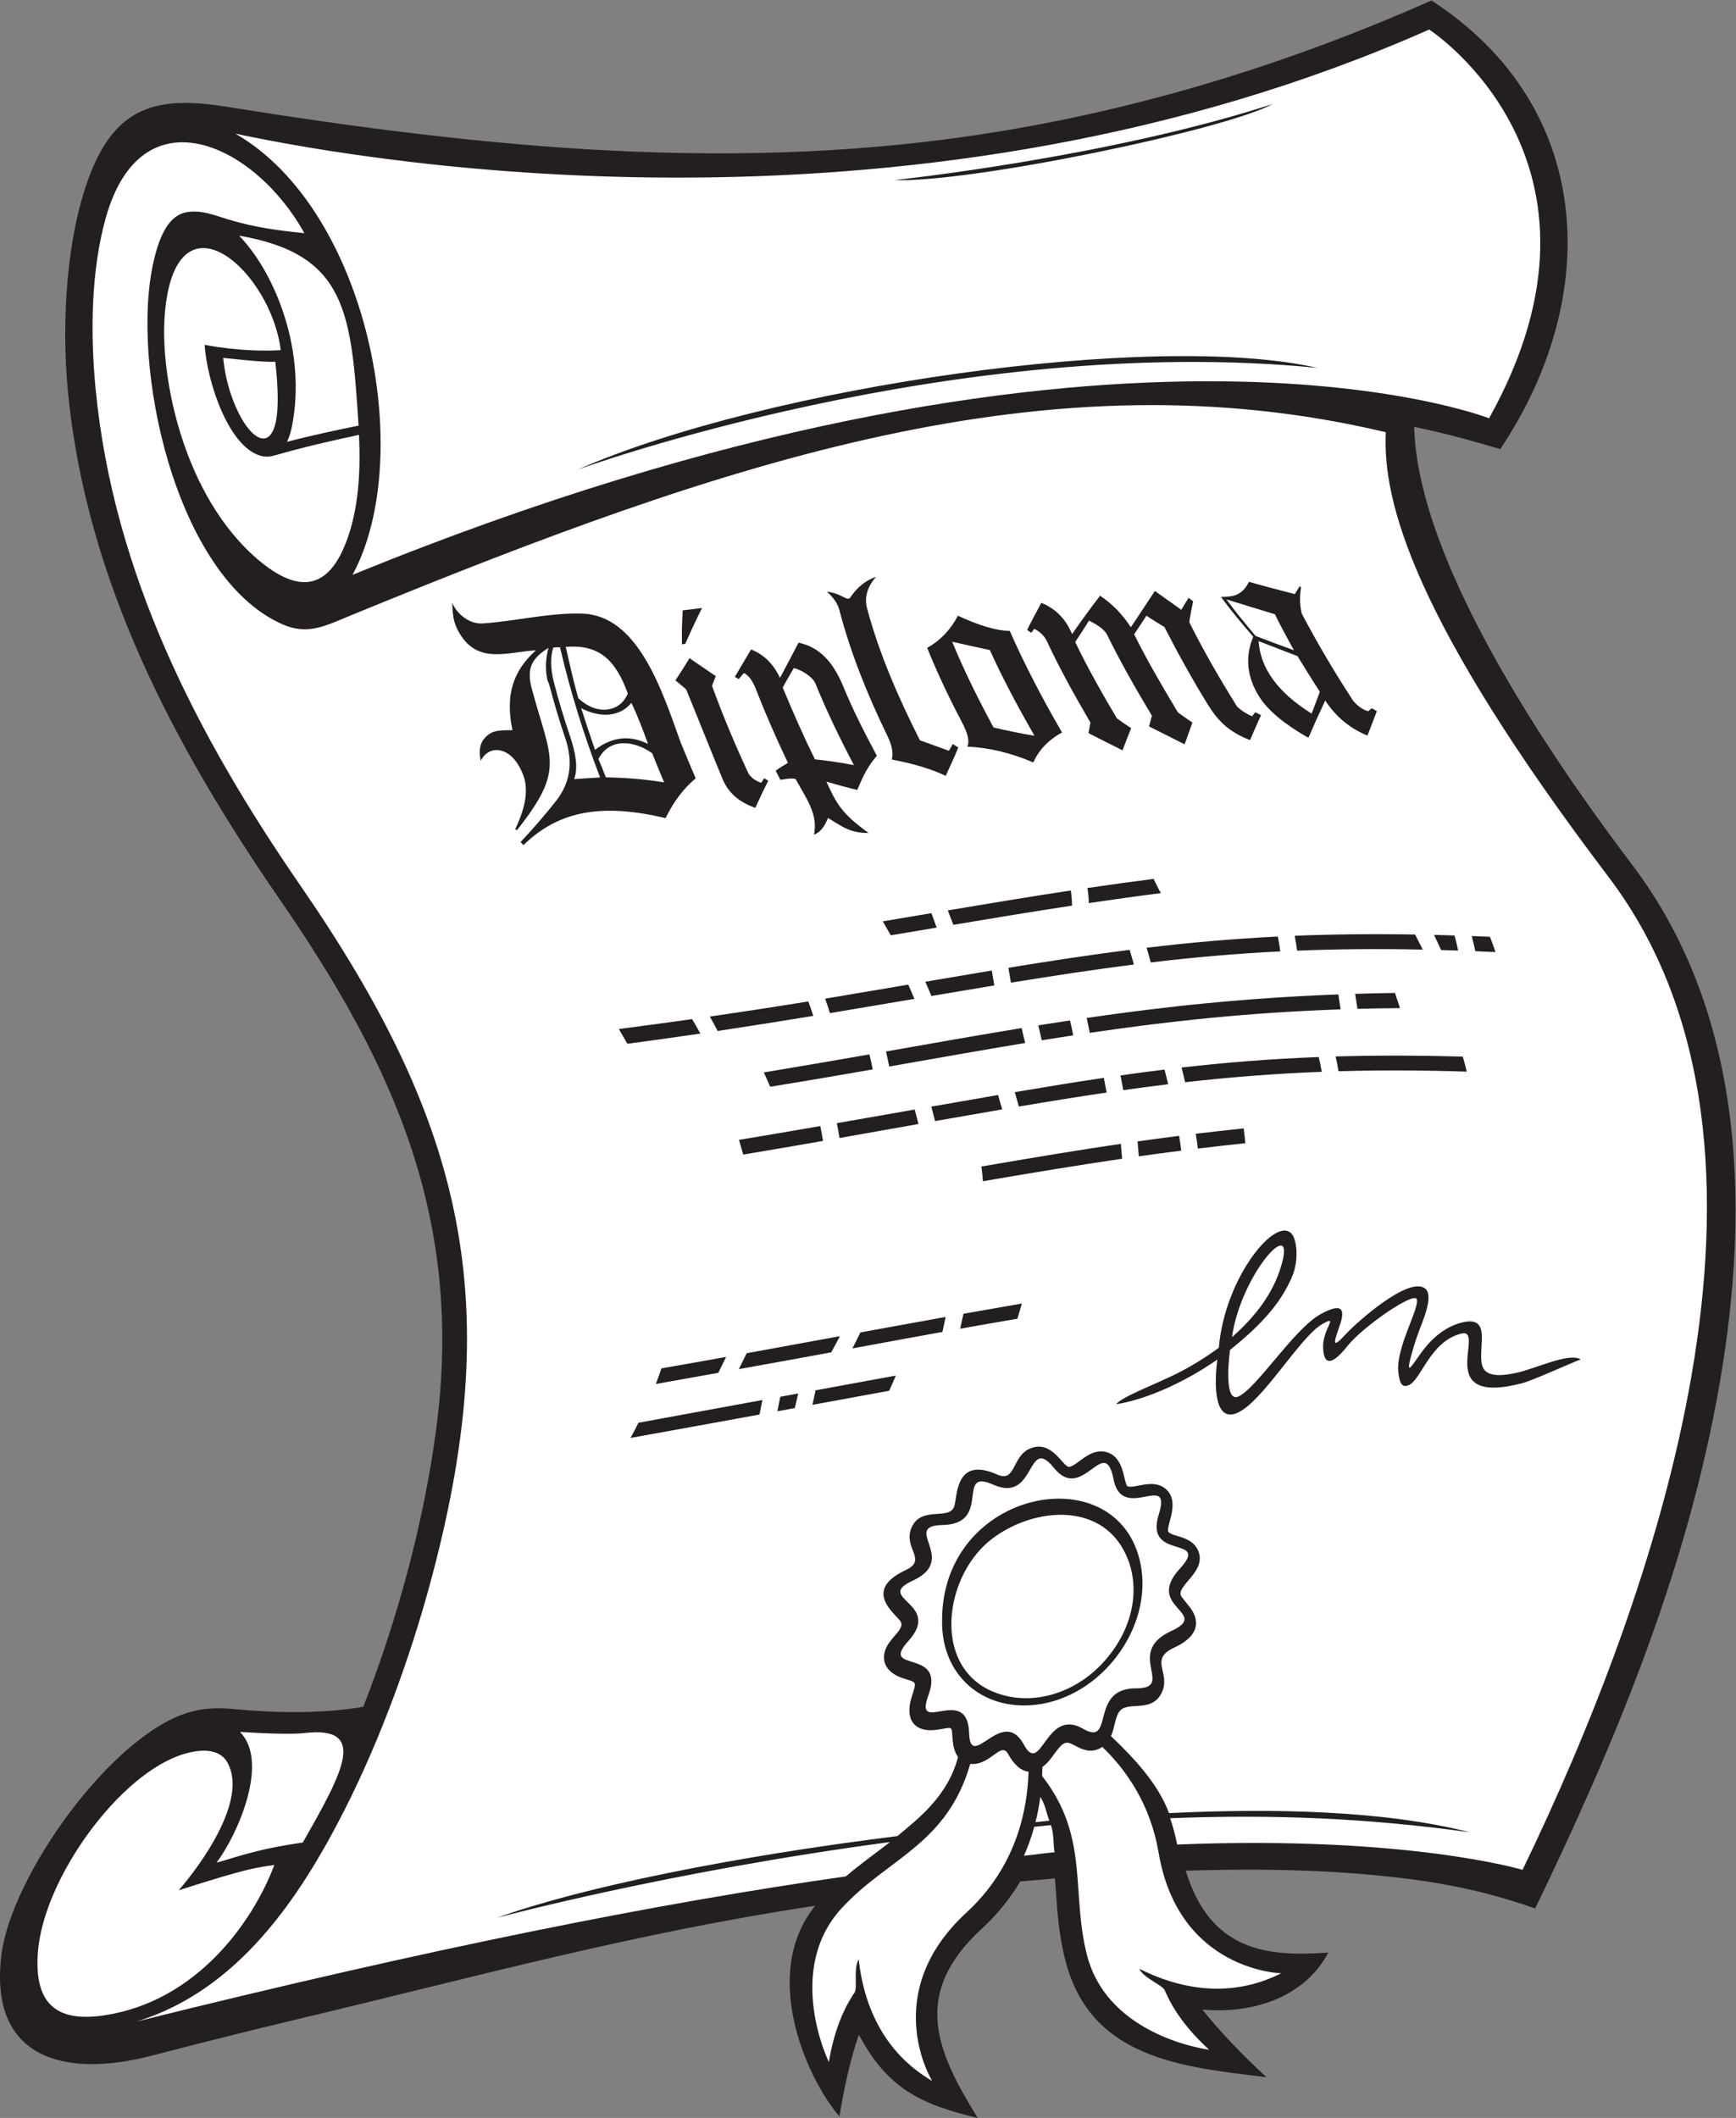
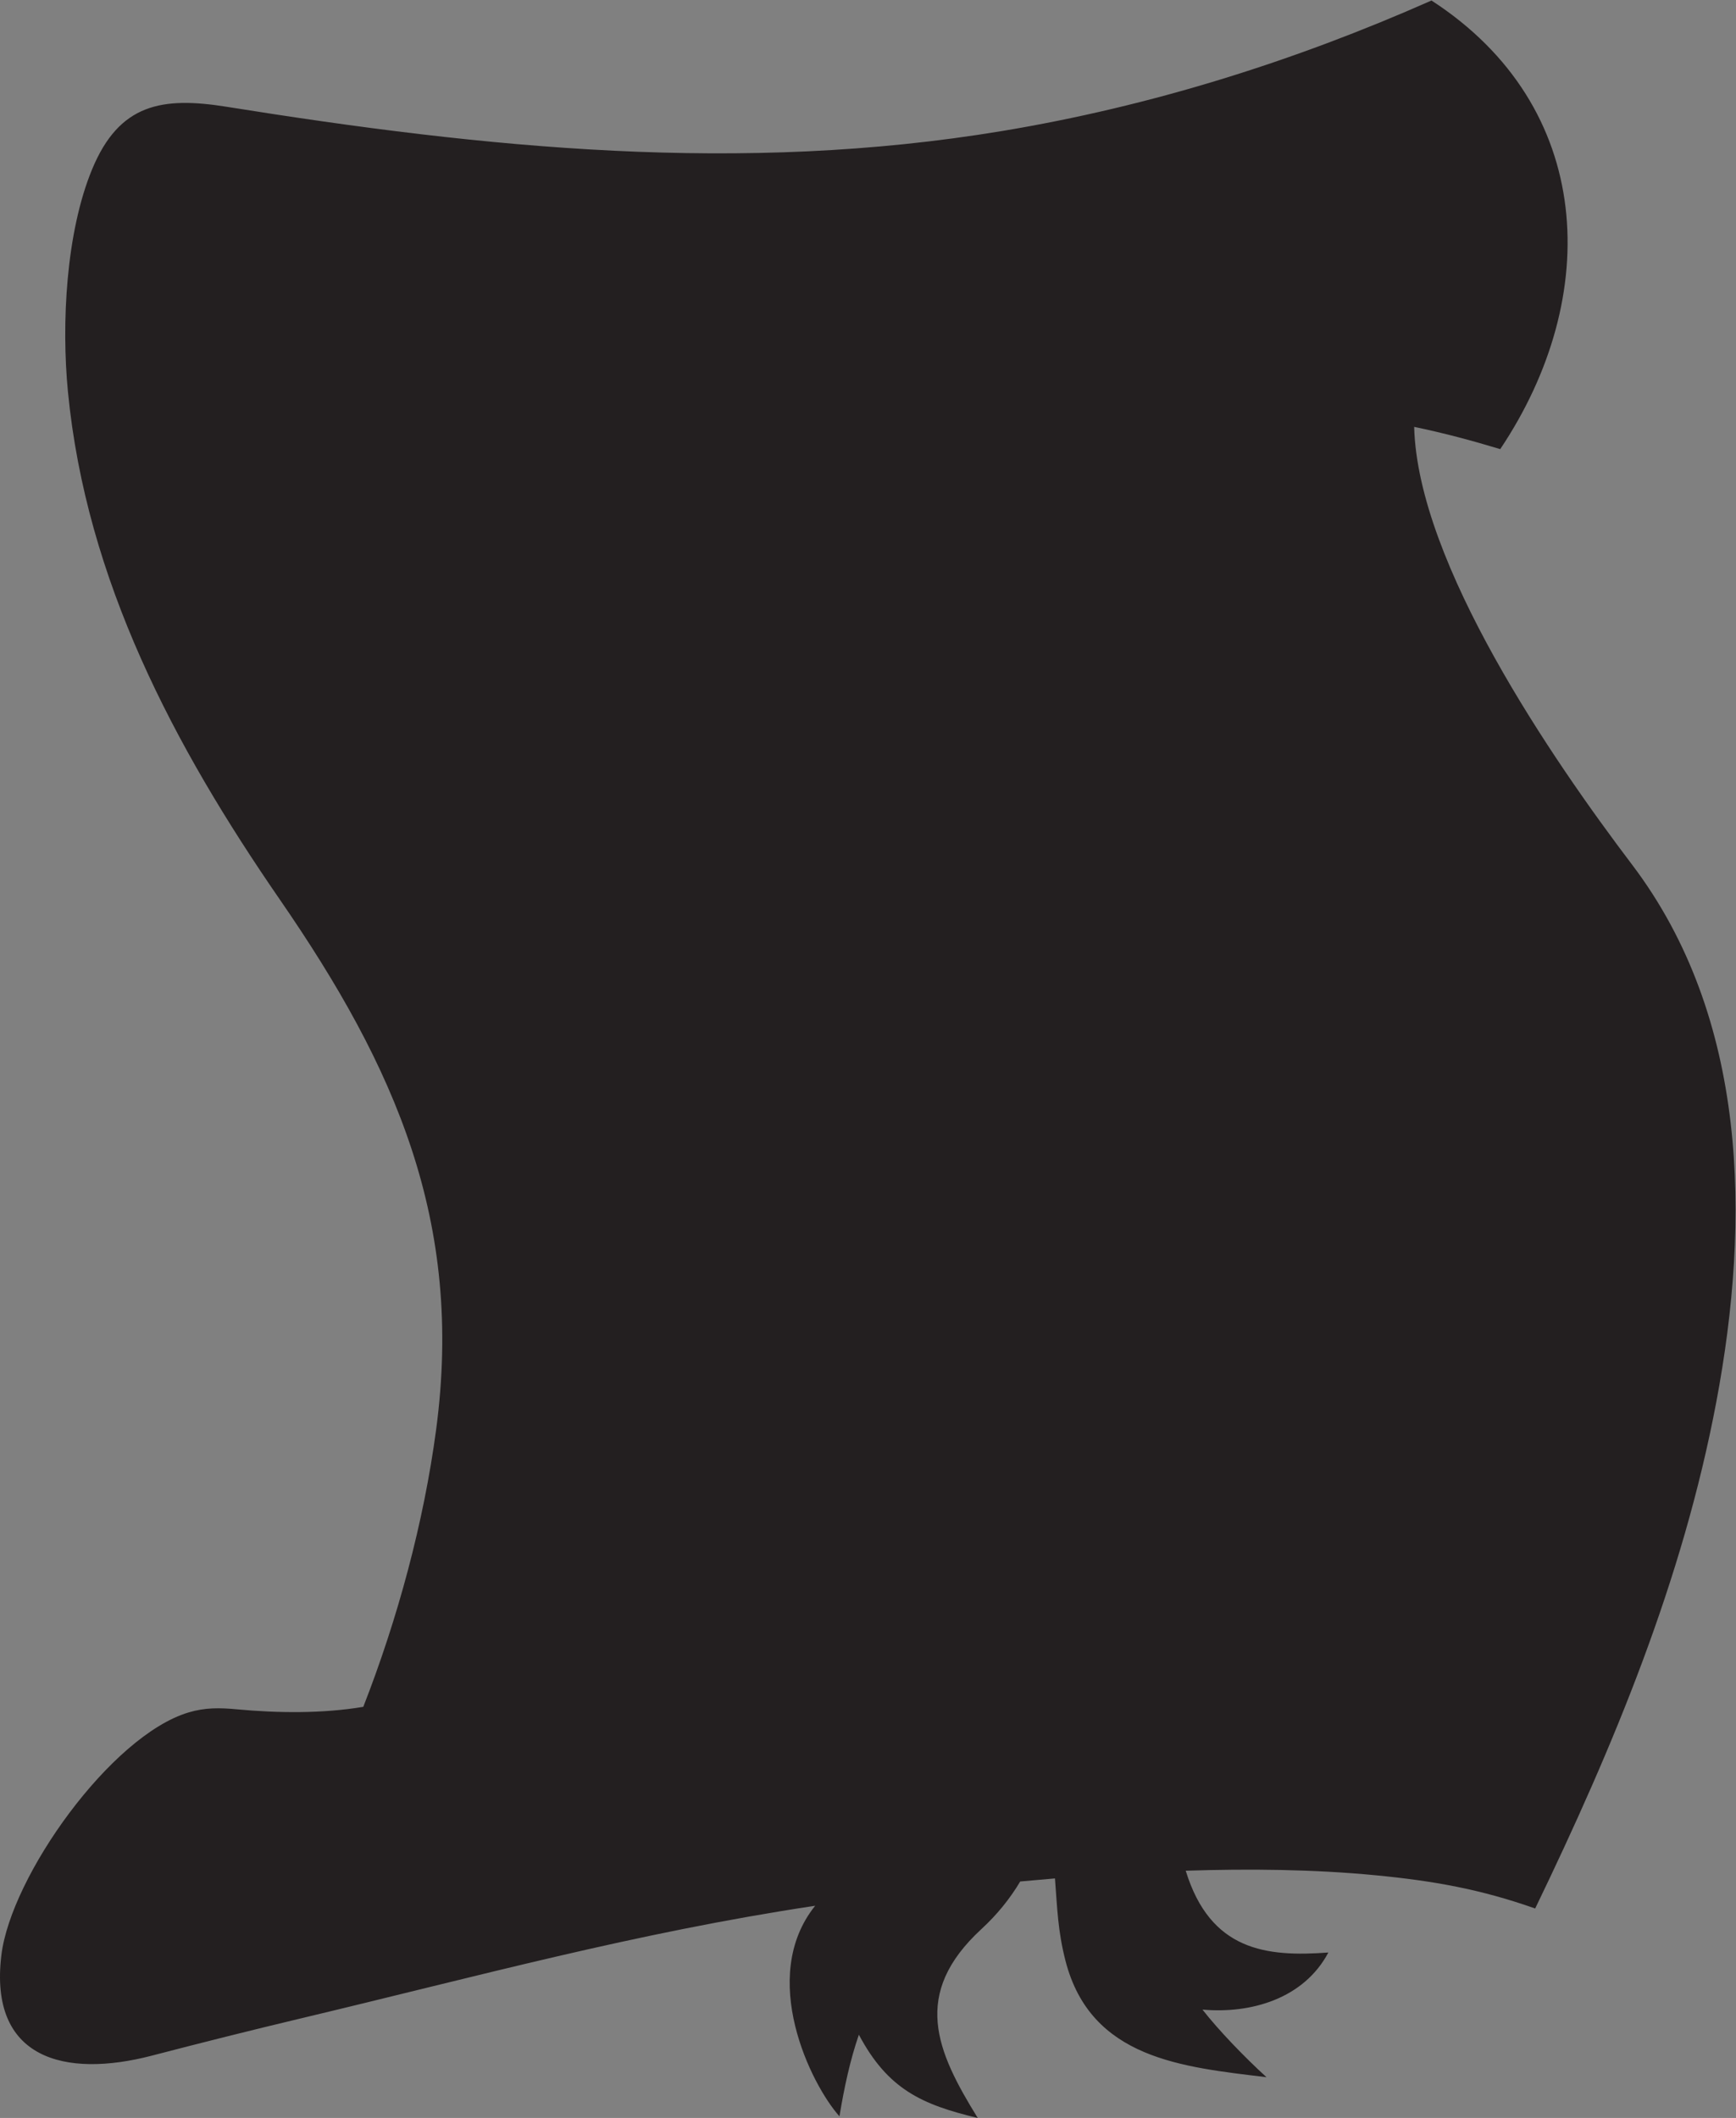
<svg xmlns="http://www.w3.org/2000/svg" viewBox="0 0 549.04 669.6" height="669.6" width="549.04" xml:space="preserve" id="svg2" version="1.1">
  <rect x="0" y="0" width="549.04" height="669.6" fill="#808080" stroke="none" />
  <defs id="defs6" />
  <g transform="matrix(1.333,0,0,-1.333,0,669.6)" id="g10">
    <g transform="scale(0.1)" id="g12">
      <path id="path14" style="fill:#231f20;fill-opacity:1;fill-rule:evenodd;stroke:none" d="m 3355.25,4010.84 c 8.3,-324.64 329.42,-790.92 516.79,-1038.03 275.51,-363.35 281.68,-842.17 200,-1274.95 -79.77,-422.66 -243.48,-815.731 -429.7,-1201.036 -129.23,45.649 -241.61,65.586 -377.87,78.723 -149.03,14.375 -301.61,15.683 -451.24,10.879 58.48,-190.031 190.89,-204.922 338.44,-193.992 -58.2,-109.668 -183.86,-145.704 -298.69,-135.403 38.74,-49.57 99.69,-112.722 151.9,-160.344 -198.57,24.203 -416.89,42.992 -476.93,276.132 -18.22,70.774 -19.47,124.922 -24.97,195.317 -27.48,-2.258 -54.95,-4.68 -82.41,-7.231 -24.89,-41.785 -55.77,-79.441 -91.61,-112.429 C 2161.3,294.148 2221.8,158.406 2319.8,0 2186.89,31.777 2106.46,68.137 2037.75,197.488 2017.27,138.02 2003.2,73.652 1991.69,3.938 1924.22,78.965 1798.16,333.945 1934.08,503.313 1507.32,439.07 1133.89,336.191 716.926,236.914 597.766,208.547 478.945,178.75 360.414,147.859 152.992,93.809 -26.703,140.398 3.285,386.328 26.098,573.367 262.777,906.465 447.094,961.73 c 39.82,11.942 74.363,11.29 115.176,7.458 96.339,-9.043 203.515,-10.321 299.679,5.941 81.332,208.081 143.401,436.591 172.851,657.711 65.54,492.15 -96.101,858.6 -370.894,1256.95 -251.148,364.05 -459.441,757.64 -502.746,1204.68 -15.601,161.09 -4.777,377.32 57.535,527.62 64.481,155.51 166.114,172.39 319.153,147.89 615.142,-98.48 1220.412,-160.27 1839.932,-57.44 351.97,58.41 692.65,165.19 1018.58,309.5 387.72,-251.25 405.96,-701.42 163.12,-1063.98 -69.89,21.04 -132.62,37.81 -204.23,52.78 v 0" />
-       <path id="path16" style="fill:#ffffff;fill-opacity:1;fill-rule:evenodd;stroke:none" d="m 650.891,600.051 c -39.618,-5.949 -57.821,-5.727 -226.832,-60.024 52.914,61.106 163.769,213.332 116.187,301.938 -14.82,27.605 -49.34,37.644 -104.223,21.199 C 284.613,817.773 103.953,569.883 90.051,394.414 80.531,274.363 130.16,225.754 247.359,243.406 466.02,276.34 599.488,463.691 650.891,600.051 Z M 529.473,4174.36 c 11.371,-114.11 71.871,-209.88 105.859,-188.02 24.047,15.47 29.098,79.3 17.809,178.89 -27.95,-1.06 -75.258,4.26 -123.668,9.13 z m 322.172,-182.52 c 5.203,-101.64 -3.899,-194.79 -36.512,-269.15 -46.176,-105.29 -117.906,-98.34 -201.379,-28.02 -89.77,75.62 -150.195,186.47 -185.883,301.69 -25.824,83.38 -48.359,204.9 -34.023,308.75 36.535,264.71 249.668,71.63 272.203,-112.34 -93.805,-5.53 -180.59,12.67 -180.59,12.67 5.656,-88.05 58.387,-248.35 137.836,-264.35 10.277,-2.07 20.664,-0.23 30.828,2.7 65.676,18.89 130.539,33.77 197.52,48.05 v 0" />
-       <path id="path18" style="fill:#ffffff;fill-opacity:1;fill-rule:evenodd;stroke:none" d="m 558.418,4706.3 c 341.664,-72.82 1625.942,-287.25 2832.472,246.89 0,0 482.21,-312.65 142.05,-921.96 0,0 -910.68,357.75 -2696.424,-371.25 152.175,282.07 36.535,865.47 -278.098,1046.32 z m 1213.112,-2892.56 -18.56,-37.72 c 73.44,13.21 146.43,26.42 219.14,39.82 6.19,11.07 13.46,24.39 20.6,38.31 -73.68,-13.52 -147.36,-27.05 -221.18,-40.41 z m 514.39,93.62 c -2.77,-12.15 -5.43,-24.2 -7.83,-35.5 45.09,8.04 90.31,15.97 135.72,23.7 3.82,11.67 7.1,23.96 10.65,36.04 -46.27,-7.94 -92.44,-16.03 -138.54,-24.24 z m -400.09,-223.68 c 2.85,11.75 5.56,23.4 8.02,34.59 l -42.58,-7.78 c -1.58,-7.92 -4.02,-20.12 -6.95,-34.4 l 41.51,7.59 z m -83.92,-15.34 c 2.63,12.75 5.05,24.65 7.02,34.41 -97.43,-17.81 -195.43,-35.72 -294.19,-53.86 -5.74,-11.67 -12.02,-24.17 -18.85,-36.05 102.49,18.42 204.44,36.95 306.02,55.5 z m -97.71,98.93 18.53,37.68 c -51.01,-9.16 -102.11,-18.22 -153.33,-27.11 -4.37,-12.91 -8.75,-24.78 -13.39,-37.08 49.63,8.88 99.02,17.7 148.19,26.51 z m 230.84,-41.46 c -2.07,-10.31 -4.67,-22.18 -7.48,-34.48 l 182.1,33.4 c 5.18,11.66 10.93,23.95 15.85,36.03 -63.31,-11.66 -126.79,-23.29 -190.47,-34.95 z m 300.98,138.5 c 2.29,11.07 4.91,23.2 7.63,35.5 -67.54,-12.1 -134.96,-24.41 -202.36,-36.75 -5.93,-12.75 -12.44,-25.68 -18.87,-37.92 71.19,13.15 142.28,26.3 213.6,39.17 z m -551.82,747.96 c 6.37,-11.26 12.75,-22.98 18.44,-34.23 75.64,11.38 151.22,23.39 226.93,35.82 -3.53,11.39 -7.52,23.27 -11.8,34.25 -77.75,-12.63 -155.64,-24.56 -233.57,-35.84 z m 511.24,82.61 14.51,-33.86 c 51.59,8.76 101.12,17.13 149.12,25.07 l -5.89,35.37 c -50.68,-8.4 -103.04,-17.28 -157.74,-26.58 z m 26.92,128.3 c -4.06,11.33 -8.28,22.99 -12.48,34.32 -38.36,-6.48 -76.77,-12.96 -115.26,-19.4 6.29,-11.04 12.31,-22.08 18.86,-33.12 36.33,6.03 72.61,12.11 108.88,18.2 z m 26.41,40.86 c 4.67,-11.81 9.11,-23.45 13.13,-34.24 93.74,15.7 187.4,31.23 281.51,45.57 0.11,12.58 -1,24.63 -2.86,35.86 -97.59,-14.76 -194.6,-30.84 -291.78,-47.19 z m 143.8,-136.11 5.89,-35.37 c 101.94,16.63 197.44,31.17 291.79,43.12 -3.25,12.07 -6.75,23.98 -10.07,34.79 -93.14,-11.83 -187.29,-26.16 -287.61,-42.54 z m 70.85,-136.57 8.36,-35.35 c 24.89,4.01 49.74,7.93 74.58,11.72 -2.11,11.25 -4.84,23.46 -7.73,35.34 -25.04,-3.79 -50.08,-7.69 -75.21,-11.71 z m 116.62,325.77 c 1.89,-11.31 3.09,-23.29 3.29,-35.75 56.77,8.42 113.71,16.37 170.97,23.6 -6.28,10.84 -11.75,22.71 -17.22,33.75 -52.62,-6.68 -104.92,-13.93 -157.04,-21.6 z m 140.37,-141.7 c 3.43,-11.3 6.81,-23.09 9.88,-34.82 100.69,11.98 200.98,20.92 307.37,26.19 -1.5,11.45 -3.43,23.73 -5.88,35.23 -108.02,-5.37 -209.56,-14.44 -311.37,-26.6 z m 681.84,30.52 c 5.97,-12.07 11.75,-24.31 16.77,-35.91 13.41,-0.37 26.94,-0.79 40.64,-1.25 -2.62,11.92 -5.49,24.13 -8.6,35.81 -16.49,0.52 -32.75,0.97 -48.81,1.35 z M 3180.68,2629.3 c -1.75,12.24 -3.56,24.44 -5.33,35.46 -220.79,-8.37 -409.76,-28.49 -597.22,-55.83 2.58,-11.16 5.22,-23.43 7.35,-35.32 187.62,27.66 377.32,48.19 595.2,55.69 z m -748.43,-79.75 -8.36,35.41 c -103.55,-16.97 -209.16,-35.72 -321.77,-55.51 2.64,-11.54 5.31,-23.85 7.67,-35.73 111.99,19.64 218,38.58 322.46,55.83 z m -446.71,-190.14 c 2.08,-10.47 4.3,-22.55 6.26,-35.23 62.55,11.02 125.02,22.17 187.37,33.2 l -8.94,34.38 c -61.42,-10.74 -123.04,-21.59 -184.69,-32.35 z m 422.1,73.58 9.76,-34.14 c 72.07,12.17 140.9,23.29 208.14,33.17 l -6.58,34.86 c -67.85,-10.06 -137.61,-21.4 -211.32,-33.89 z m 395.72,58.32 c 2.65,-10.33 5.5,-21.86 8.57,-34.83 105.71,11.98 211.39,20.43 324.02,24.72 -1.99,11.69 -4.38,23.98 -7.14,35.07 -114.01,-4.34 -219.71,-12.84 -325.45,-24.96 z m 365.45,26.3 c 2.71,-11.54 5.03,-23.54 6.97,-35.08 94.8,2.74 194.91,2.56 304.33,-0.9 -3.01,12.08 -6.02,23.96 -9.57,35.63 -109.45,3.03 -208.58,3.05 -301.73,0.35 z m -331.75,-183.35 c 1.96,-12.03 3.67,-23.8 5.03,-35.1 36.79,4.47 74.19,8.68 112.52,12.66 -0.82,11.27 -2.46,23.55 -3.83,35.22 -39.19,-4.07 -76.93,-8.33 -113.72,-12.78 z m -174.76,-59.21 -2.91,35.34 c -107.21,-15.76 -212.87,-33.57 -330.84,-53.77 1.36,-11.87 2.73,-23.55 3.55,-35 114.99,19.75 222.15,37.61 330.2,53.43 z m -284.53,117.05 -9.75,34.12 c -50.63,-8.68 -103.22,-17.89 -158.39,-27.56 l 8.92,-34.34 c 55.18,9.73 108.07,19.01 159.22,27.78 z m -425.15,-74.8 c -1.87,12.24 -4.1,24.18 -6.37,35.28 -64.36,-11.17 -128.73,-22.2 -192.94,-32.83 3.55,-11.68 6.83,-23.33 10.11,-34.8 63.04,10.43 126.15,21.29 189.2,32.35 z m 118.03,169.58 c -2.29,11.43 -5.01,23.67 -7.81,35.67 -79.29,-13.89 -162.23,-28.24 -250.5,-42.79 5.19,-11.88 10.11,-23.13 15.02,-33.97 85.1,13.75 165.71,27.55 243.29,41.09 z m 98.83,167.28 -14.5,33.83 -197.36,-33.34 c 4.17,-11.25 8.01,-22.93 11.45,-34.27 l 200.41,33.78 z m -507.75,-82.22 c -6.19,11.3 -13.08,23.18 -19.7,34.29 -57.92,-8.21 -115.84,-16.06 -173.74,-23.55 6.83,-11.88 13.66,-23.75 20.22,-35 57.85,7.64 115.56,15.76 173.22,24.26 z m 1410.04,231.89 c 2.39,-12 4.28,-24.14 5.73,-35.24 92.8,3.73 190.73,4.7 297.93,2.51 -5.66,11.83 -11.95,24.16 -18.05,35.76 -102.49,1.71 -196.47,0.59 -285.61,-3.03 z m 143.41,-137.71 c 1.92,-11.72 3.78,-23.97 5.48,-35.59 32.95,0.88 66.57,1.47 100.95,1.73 -3.82,11.88 -8.2,23.76 -11.75,36.04 -32.26,-0.48 -63.77,-1.23 -94.68,-2.18 z m 276.71,137.06 c 3.09,-11.95 5.92,-24.09 8.49,-35.92 15.73,-0.63 31.62,-1.32 47.78,-2.07 -4.11,12.5 -8.21,23.95 -13.13,36.25 -14.57,0.63 -28.92,1.2 -43.14,1.74 z m -720.17,-351.43 c -3.08,12.54 -6.07,24.26 -8.8,34.75 -34.59,-4.25 -69.31,-8.89 -104.44,-13.88 l 6.59,-34.91 c 35.82,5.04 71.29,9.74 106.65,14.04 z m 30.9,-157.48 c -1.34,11.21 -3.06,23 -5.06,35.09 -33.4,-4.23 -66.11,-8.66 -98.54,-13.25 l 2.91,-35.37 c 33.3,4.71 66.77,9.21 100.69,13.53 z M 2122.4,4596.18 c 0,0 504.57,53.07 897.11,180.3 -114.3,-61.97 -718.01,-187.19 -897.11,-180.3 z M 1615.04,3262.09 c -46.19,129.79 -102.76,301.39 -233.38,305.84 -77.07,2.63 -159.32,-18.26 -237.2,-23.34 -27.6,-1.79 -58.48,18.76 -71.59,48.96 1.64,-28.12 1.57,-45.87 17.49,-72.5 44.48,-74.41 114.5,-43.75 181.17,-40.21 -55.47,-49.79 -72.69,-107.09 -55.74,-189.38 -28.42,-0.41 -47.83,1.46 -65.59,-18.55 -11.47,-12.5 -14.75,-30.41 -9.56,-53.95 19.95,40.2 75.65,35.61 101.38,-35.84 11.71,-32.51 5.46,-74.37 -19.67,-126.46 1.09,-0.43 2.45,-1.25 4.1,-2.5 115.86,146.25 80.11,168.35 35.25,335.84 -13.34,49.81 1.36,72.51 39.62,96.68 -7.11,-26.05 -7.92,-52.29 -2.46,-76.47 1.1,-3.12 2.19,-5.62 3.55,-8.33 11.48,-43.13 23.74,-85.55 38.26,-127.92 18.82,-54.92 13.67,-102.3 -17.76,-145.64 -24.87,-32.5 -63.67,-76.87 -87.72,-102.08 2.19,-2.71 4.92,-5 6.56,-7.51 86.08,83.97 189.92,98.97 337.48,64.18 17.22,35.83 41.54,70 71.33,94.17 -12.3,28.54 -23.77,56.88 -35.52,85.01 z M 2791.86,1765.38 c 32.52,16.31 66.49,36.79 99.9,61.43 14.21,168.13 138.99,318.8 174.62,267.84 8.63,-12.36 16.01,-51.7 1.52,-93.79 -30.6,-76.67 -90.34,-131.34 -149.64,-179.47 -5.74,-44.58 -9.9,-123.19 19.68,-110.42 42.83,18.48 132.2,160.34 194.57,195.01 53.75,29.88 59.4,10.93 45.91,-27.09 -15.95,-44.95 -17.37,-54.57 16.22,-18.25 24.46,26.47 148.93,137.61 187.11,106.22 15.2,-12.5 4.62,-49.79 -7.68,-81.3 -9.76,-25.05 -16.14,-43.62 -20.27,-57.61 -22.56,-76.35 -6.79,-47.72 17.94,-13.32 19.42,26.99 50.19,59.57 95.24,71.55 72.66,19.33 40.41,-55.84 48.66,-97.5 4.24,-21.48 22.34,-34.95 84.39,-20.95 44.15,9.95 122.7,48.17 150.22,31.41 -37.78,-14.93 -114.01,-50.18 -140.31,-56.91 -214.15,-54.85 -81.02,134.22 -143.77,117.91 -73.83,-19.18 -94.07,-109.64 -123.79,-122.08 -14.55,-6.1 -21.17,1.47 -24.59,29.17 -7.23,58.34 50.12,151.71 43.71,174.37 -5.58,19.79 -127.55,-64.78 -163.37,-109.4 -16.29,-20.31 -57.4,-69.24 -58.93,-3.53 -1.01,42.83 38.43,77.02 -0.96,54.81 -53.01,-28.75 -142.11,-185.62 -203.31,-211.51 -50.57,-21.4 -55.75,55.87 -46.73,126.71 -87.99,-61.25 -180.09,-96.87 -239.93,-105.84 12.22,17.23 94.51,47.91 143.59,72.54 z m 131.05,86.22 c 47.55,42.29 91.31,93.2 113.14,157.72 49.5,146.33 -91.28,-2.5 -113.14,-157.72 z m 343.77,1484.86 c -4.38,2.92 -8.47,5.21 -12.29,7.09 -2.74,-2.5 -5.47,-4.59 -7.93,-7.09 -12.03,2.92 -23.77,10.84 -35.52,24.17 -44.81,68.33 -85.54,137.51 -122.16,206.88 -5.46,21.04 -5.19,42.51 -1.9,62.3 -1.37,1.46 -1.93,2.5 -3.01,3.54 -3.83,-5.83 -7.66,-12.71 -11.75,-19.17 -36.35,9.59 -72.69,18.75 -108.77,29.17 -15.85,-31.25 -35.53,-35.83 -66.41,-35.83 22.69,-31.25 48.92,-62.72 76.53,-94.38 -20.23,-48.13 -14.86,-96.12 14.21,-142.3 20.11,-31.95 57.65,-63.34 113.95,-96.05 1.08,0 2.18,-0.41 3.27,-0.21 12.57,29.38 25.7,58.34 39.36,87.3 24.6,-38.13 58.47,-66.05 100.02,-83.13 7.92,18.96 14.76,38.34 22.4,57.71 z m -196.76,144.59 c -30.6,11.04 -60.66,22.29 -90.99,33.96 -24.05,28.97 -48.1,57.5 -69.13,86.67 37.97,-11.88 75.96,-23.34 115.04,-35.21 13.38,-28.13 29.79,-57.08 45.08,-85.42 z m 61.5,-98.55 c -6.29,-17.7 -12.86,-34.16 -19.41,-51.66 -81.98,51.04 -121.33,108.33 -125.97,171.87 30.87,-11.66 61.48,-23.74 92.36,-35.62 17.49,-28.75 35.25,-56.66 53.02,-84.59 z m -139.38,-55.41 c -4.91,2.29 -9.29,4.79 -13.93,6.87 -2.19,-2.91 -4.92,-6.25 -7.38,-9.58 -14.48,6.46 -26.78,14.17 -36.07,23.75 -40.99,65.83 -79.25,131.67 -112.59,198.76 -1.09,3.54 7.38,43.13 8.74,50.2 -3.27,2.51 -6.83,5.21 -10.65,8.34 -6.01,-9.59 -11.75,-19.17 -17.49,-28.34 -21.31,15.01 -42.08,30 -62.58,44.59 -25.41,-38.13 -44,-67.29 -57.11,-86.04 -19.68,30.21 -43.45,55.2 -72.97,74.79 -23.22,-30.21 -45.36,-60.84 -66.4,-91.04 -14.76,35.2 -37.98,59.79 -72.97,74.16 -11.47,-21.46 -22.95,-42.5 -33.61,-63.96 3.28,-2.7 6.29,-5.2 9.56,-7.29 2.46,2.92 4.65,6.46 7.39,9.59 15.02,-7.5 25.13,-18.55 31.15,-31.88 29.78,-64.17 65.31,-127.3 101.93,-190.42 -1.37,-8.34 -3.28,-16.67 -4.37,-25.21 26.5,-13.54 53.29,-27.09 80.61,-40.63 6.56,17.5 13.39,34.79 20.5,52.5 -11.75,7.71 -22.96,15.42 -33.89,23.34 -35.8,60.21 -69.96,120.83 -98.93,181.05 11.21,16.45 22.15,33.54 32.8,50.62 23.77,-11.46 37.72,-22.71 43.17,-33.96 31.44,-64.16 67.78,-127.71 106.03,-191.46 -2.45,-8.34 -4.09,-17.09 -6.83,-25.43 28.15,-13.95 56.3,-28.33 84.45,-42.5 6.29,17.3 12.29,34.17 18.58,51.68 -11.48,7.71 -23.23,16.04 -34.43,23.96 -37.17,62.08 -73.23,123.34 -103.85,185.42 9.84,14.79 19.4,28.96 29.24,43.96 14.21,-9.79 28.7,-18.13 42.63,-26.88 30.88,-60.41 64.37,-120.95 100.84,-180.42 26.38,-43.04 51.37,-67.72 102.2,-87.71 8.74,19.58 16.94,39.58 26.23,59.17 z m -472.2,-41.05 c -46.73,80.21 -88.28,159.8 -124.07,240.85 -30.6,0.2 -72.14,12.5 -122.97,36.04 -17.77,-33.75 -42.09,-58.97 -72.96,-76.25 23.5,-58.34 51.18,-117.05 81.7,-174.8 14.29,-27.04 19.68,-46.88 13.39,-59.38 51.65,-2.29 104.12,-15 156.59,-37.5 13.39,29.38 35.25,52.92 68.32,71.04 z m -65.59,-7.71 c -23.77,3.33 -71.32,13.55 -97.02,19.58 -36.34,67.3 -69.94,134.8 -98.1,203.35 29.24,-6.87 59.31,-13.12 89.37,-19.79 30.88,-68.34 67.22,-135.63 105.75,-203.14 z m -180.64,-28.12 c -4.63,2.92 -8.47,5.42 -13.11,8.54 -3.01,-5.84 -5.73,-11.04 -9.29,-16.04 -23.23,8.33 -45.92,16.45 -68.59,24.79 -52.2,103.13 -96.91,206.5 -125.43,312.93 -7.27,27.11 1.91,52.71 21.31,74.8 -24.87,-8.55 -45.63,-25.42 -62.03,-50.43 -9.23,-6.41 -19.43,10.95 -54.65,15.22 17.49,-15.42 26.78,-30.63 30.06,-45.22 26.5,-100.84 66.08,-199.19 113.68,-297.09 10.33,-21.27 14.48,-39.8 10.38,-55.83 52.47,-10.01 95.11,-22.92 127.89,-38.76 10.12,21.88 20.49,44.59 29.78,67.09 z m -193.2,-19.38 c -29.23,54.59 -56.64,108.31 -79.52,163.97 -24.13,58.72 -56.84,93.96 -106.3,104.17 -14.48,-27.92 -29.51,-56.26 -44,-83.54 -15.03,32.5 -37.98,55.41 -68.59,67.5 -13.11,-21.88 -25.69,-43.34 -38.53,-65 3.28,-1.68 6.01,-3.55 9.3,-5.22 3.82,5 8.19,9.38 12.29,14.38 12.3,-6.04 21.71,-20.68 30.06,-42.29 22.26,-57.57 47.27,-113.96 74.33,-170.84 -13.94,-8.13 -23.5,-14.17 -28.97,-18.75 3.83,-7.09 7.11,-14.59 10.94,-21.46 10.92,1.46 24.59,4.58 36.06,2.08 27.61,-49.59 53.57,-84.38 43.73,-132.1 17.49,6.47 26.5,22.72 33.34,39.59 34.98,-21.46 53.56,-36.04 96.19,-35.62 -64.22,46.46 -75.7,68.75 -100.02,121.66 32.52,-9.36 56.84,-15.82 73.24,-19.57 14.48,34.37 23.77,53.96 46.45,81.04 z m -54.37,-22.29 c -31.43,6.04 -60.67,10.62 -92.65,13.75 -27.59,56.67 -52.74,113.13 -76.24,170.21 7.93,15.21 17.22,30.84 26.24,46.26 17.22,-3.76 44.81,-20.63 51.1,-36.26 26.51,-65.2 57.93,-130 91.55,-193.96 z m -360.45,372.73 c -15.31,-2.09 -31.15,-3.97 -45.91,-5.63 -1.37,-26.87 -2.46,-53.96 -1.64,-80.43 2.73,0 5.19,0.63 7.93,1.05 12.02,27.92 25.41,56.46 39.62,85.01 z m 157.13,-409.61 c -3,1.88 -6.28,3.96 -9.84,5.63 -2.73,-3.54 -4.09,-7.5 -7.1,-10.63 -13.12,4.59 -22.41,11.46 -29.51,21.25 -32.25,68.97 -61.22,138.34 -86.91,208.55 2.73,7.92 5.74,15.42 9.02,23.13 -20.49,14.17 -41.81,28.12 -62.3,42.71 -10.94,-17.71 -22.14,-35.42 -33.62,-52.71 8.75,-6.88 16.95,-14.17 25.42,-21.25 0.82,-1.04 76.51,-189.59 85.81,-211.05 13.38,-33.34 38.8,-56.25 78.42,-70.01 9.84,21.88 19.96,43.34 30.61,64.38 z m -333.11,206.68 c -10.12,-22.92 -27.05,-35.53 -50.02,-37.92 -22.94,-2.39 -45.36,6.88 -67.49,26.67 -11.48,40.21 -20.5,81.25 -29.79,121.87 78.43,6.47 117.78,-29.78 147.3,-110.62 z m 47.82,-119.38 c -48.11,23.95 -90.73,12.92 -125.71,-14.17 -11.47,33.12 -22.13,65.62 -32.79,98.76 47.82,-24.59 92.91,-19.38 119.14,12.7 15.58,-32.7 27.33,-63.95 39.36,-97.29 z m -113.68,-79.59 c -20.5,-1.04 -41,-2.71 -61.49,-3.96 9.29,25.63 4.52,59.55 -9.84,101.88 -14.33,42.26 -27.13,84.78 -38.26,127.92 -8.81,34.16 -8.19,61.67 -1.36,82.3 5.19,0.63 10.93,0.42 15.85,0.63 24.05,-103.34 55.74,-206.05 95.1,-308.77 z m 123.52,57.5 c 9.56,-23.12 18.57,-46.25 28.41,-69.17 -48.09,7.92 -92.36,11.05 -138.27,11.88 -5.47,14.58 -11.48,29.17 -17.49,43.55 24.32,48.33 81.16,46.46 127.35,13.74 z m 1578.32,913.9 c -859.21,84.68 -1752.54,-240.41 -1755.26,-241.34 452.32,198.17 1368.42,329.42 1755.26,241.34 z M 3487.27,677.59 c -242.72,33.582 -464.23,42.832 -710.94,33.348 6.85,-20.059 12.37,-41.043 16.62,-62.391 547.73,21.953 819.46,-60.051 819.46,-60.051 306.96,634.864 694.27,1708.324 204.23,2354.604 -462.91,610.51 -536.66,890.7 -528.77,1055.04 -801.49,190.34 -1562.1,-67.85 -2456.081,-434.67 -60.406,-24.78 -101.726,-47.46 -162.215,-20.65 -254.183,112.65 -362.304,617.02 -304.617,862.68 18.133,77.23 44.957,112 84.402,115.46 32.434,2.84 52.825,-6.14 92.661,-18.32 59.812,-18.29 118.238,-26.18 180.066,-32.38 -116.324,210.83 -386.34,339.17 -471.223,35.95 C 216.57,4383.72 213.691,4236.37 226.895,4100.09 269.18,3663.63 466.977,3279.18 712.477,2923.3 1105.17,2354.06 1202.38,1930.28 1017.73,1257.52 973.266,1095.56 905.176,903.699 818.297,732.258 710.832,520.176 563.625,302.031 323.688,228.645 1023.57,402.656 1561.98,509.695 2006.94,573 c 36.02,30.75 71.73,55.496 104.72,81.426 -530.31,-70.832 -930.94,-179.297 -932.71,-179.719 202.99,73.066 560.94,145.281 950.21,193.84 53.37,44.422 119.51,95.742 143.99,187.527 -6.43,8.684 -10.77,20.696 -12.43,35.813 -4.48,40.918 4.34,34.793 -37.82,28.828 -52.89,-7.5 -76.12,23.855 -60.63,75.125 13.04,43.2 14.94,35.02 -22.54,47.99 -26.63,9.23 -46.76,28.57 -41.59,57.5 6.59,37.05 53.36,57.34 37.25,78.14 -15.12,19.51 -87.43,72.78 13.29,119.87 53.11,24.82 -6.53,51.54 13.72,100.09 22.91,54.93 92.12,14.98 102.22,53.05 6.74,25.41 3.63,117.25 100.95,73.67 47.68,-21.34 32.88,49.45 85.49,64.1 48.66,13.55 71.51,-48.49 86.45,-45.87 18.92,3.3 46.28,42.53 83.03,35.89 50.5,-9.14 44.13,-78.79 55.57,-82.37 16.62,-5.2 58.35,18.25 87.58,-4.35 41.47,-32.07 -1.91,-95.08 9.33,-104.66 12.54,-10.68 52.74,-9.72 68.14,-40 26.75,-52.61 -53.85,-86.09 -38.13,-112.43 l 22.24,-27.99 c 30.23,-44.27 1.15,-74.78 -41.54,-93.98 -58.43,-28.36 -4.05,-59.68 -27.94,-106.85 -24.58,-48.507 -80.84,-17.257 -100.15,-43.792 -9.95,-13.692 -10.71,-37.676 -19.73,-58.196 54.42,-51.882 111.82,-112.879 137.68,-182.586 244.75,11.661 508.32,6.758 713.68,-45.476 z m -993.79,16.98 c -15.64,-1.3 -24.05,-2.656 -39.61,-4.062 -6.51,-23.582 -14.64,-46.492 -24.44,-68.613 29.59,2.96 44.28,5.742 72.54,8.25 -3.43,21.652 -1.1,43.039 -8.49,64.425 z m -36.7,6.953 c 13.4,1.211 19.56,2.395 32.87,3.528 -7.22,18.738 -9.31,37.515 -21.4,56.531 -2.72,-20.43 -6.54,-40.469 -11.47,-60.059 z M 567.402,4464.32 c 87.657,-91.12 160.778,-277.48 124.918,-453.93 -2.8,-13.75 -6.621,-25.39 -11.297,-35.03 57.665,15.32 129.477,30.35 169.747,38.44 -17.379,268.9 -28.684,406.59 -283.368,450.52 z M 721.555,912.883 c -28.84,-3.371 -97.782,-0.84 -152.278,2.703 70.325,-70.352 -4.535,-242.051 -55.351,-309.902 34.672,8.386 86.781,30.886 204.429,47.558 95.614,167.52 156.059,277.449 3.2,259.641 v 0" />
-       <path id="path20" style="fill:#ffffff;fill-opacity:1;fill-rule:evenodd;stroke:none" d="m 2615.34,880.09 c 59.3,-57.168 114.5,-138.547 133.61,-250.996 47.67,-280.676 290.76,-285.957 290.76,-285.957 -121.05,-60.879 -240.68,-37.461 -336.71,10.691 10.59,-22.324 55.37,-38.73 60.48,-50.898 12.57,-29.922 39.88,-81.446 105.18,-140.996 0,0 -239.39,29.199 -289.57,224.062 -38.7,150.32 6.32,280.684 -106.5,424.883 0.29,6.934 0.48,14.07 0.55,21.348 18.36,13.703 25.84,29.793 39.31,45.527 16.37,19.109 24.33,12.441 43.5,2.559 20.36,-10.5 38.85,-13.965 59.39,-0.223 z M 2440.32,821.379 C 2437.5,724.719 2408.45,593.418 2293.19,487.336 2083.73,294.531 2211.65,87.754 2211.65,87.754 2094.69,156.133 2049.2,269.23 2037.3,376.008 c -12.97,-21.059 -2.34,-67.539 -9.76,-78.449 -18.26,-26.844 -46.61,-77.793 -61.01,-164.993 0,0 -105.84,216.692 30.28,364.875 109.24,118.907 249.67,150.071 305.2,342.254 48.53,-4.429 72.63,54.77 89.81,23.547 13.98,-25.422 30.54,-40.137 48.5,-41.863 v 0" />
-       <path id="path22" style="fill:#ffffff;fill-opacity:1;fill-rule:evenodd;stroke:none" d="m 2641.16,1519.16 c 17.94,-111.65 140.15,17.14 108.66,-86.24 -37.59,-114.03 125.26,-48.69 48.5,-131.2 -83.55,-92.27 78.22,-103.41 -21.98,-148.02 -108.52,-52.04 15.6,-136.34 -83.81,-134.76 -109.4,-1.58 -46.59,-141.682 -124.9,-94.67 -88.49,48.789 -97.03,-118.989 -140.06,-35.872 -51.64,88.985 -127.25,-73.3 -128.42,28.946 -6.88,111.216 -134.31,-13.477 -95.49,87.666 38.61,111.05 -120.56,48.29 -47.07,127.74 79.09,89.64 -86.42,99.31 11.61,142.82 106.84,51.66 -33.61,130.13 71.19,130.85 114.84,4.52 26.32,137.06 118.04,95.23 101.05,-44.01 78.06,119.67 142.37,41.06 67.71,-85.82 119.09,77.77 141.36,-23.55 z M 2394.34,999.473 c 73.45,-14.785 163.9,12.117 229.04,87.527 63.92,74.01 81.09,163.72 53.12,236.89 -53.62,140.26 -223.83,127 -325.48,47.57 -119.33,-93.25 -145.1,-334.06 43.32,-371.987 z m -159.13,182.097 c 0.58,311.24 417.86,390.57 470.69,133.45 30.99,-150.81 -92.59,-317.911 -249.79,-335.165 -126.06,-13.832 -223.86,71.115 -220.9,201.715 v 0" />
    </g>
  </g>
</svg>